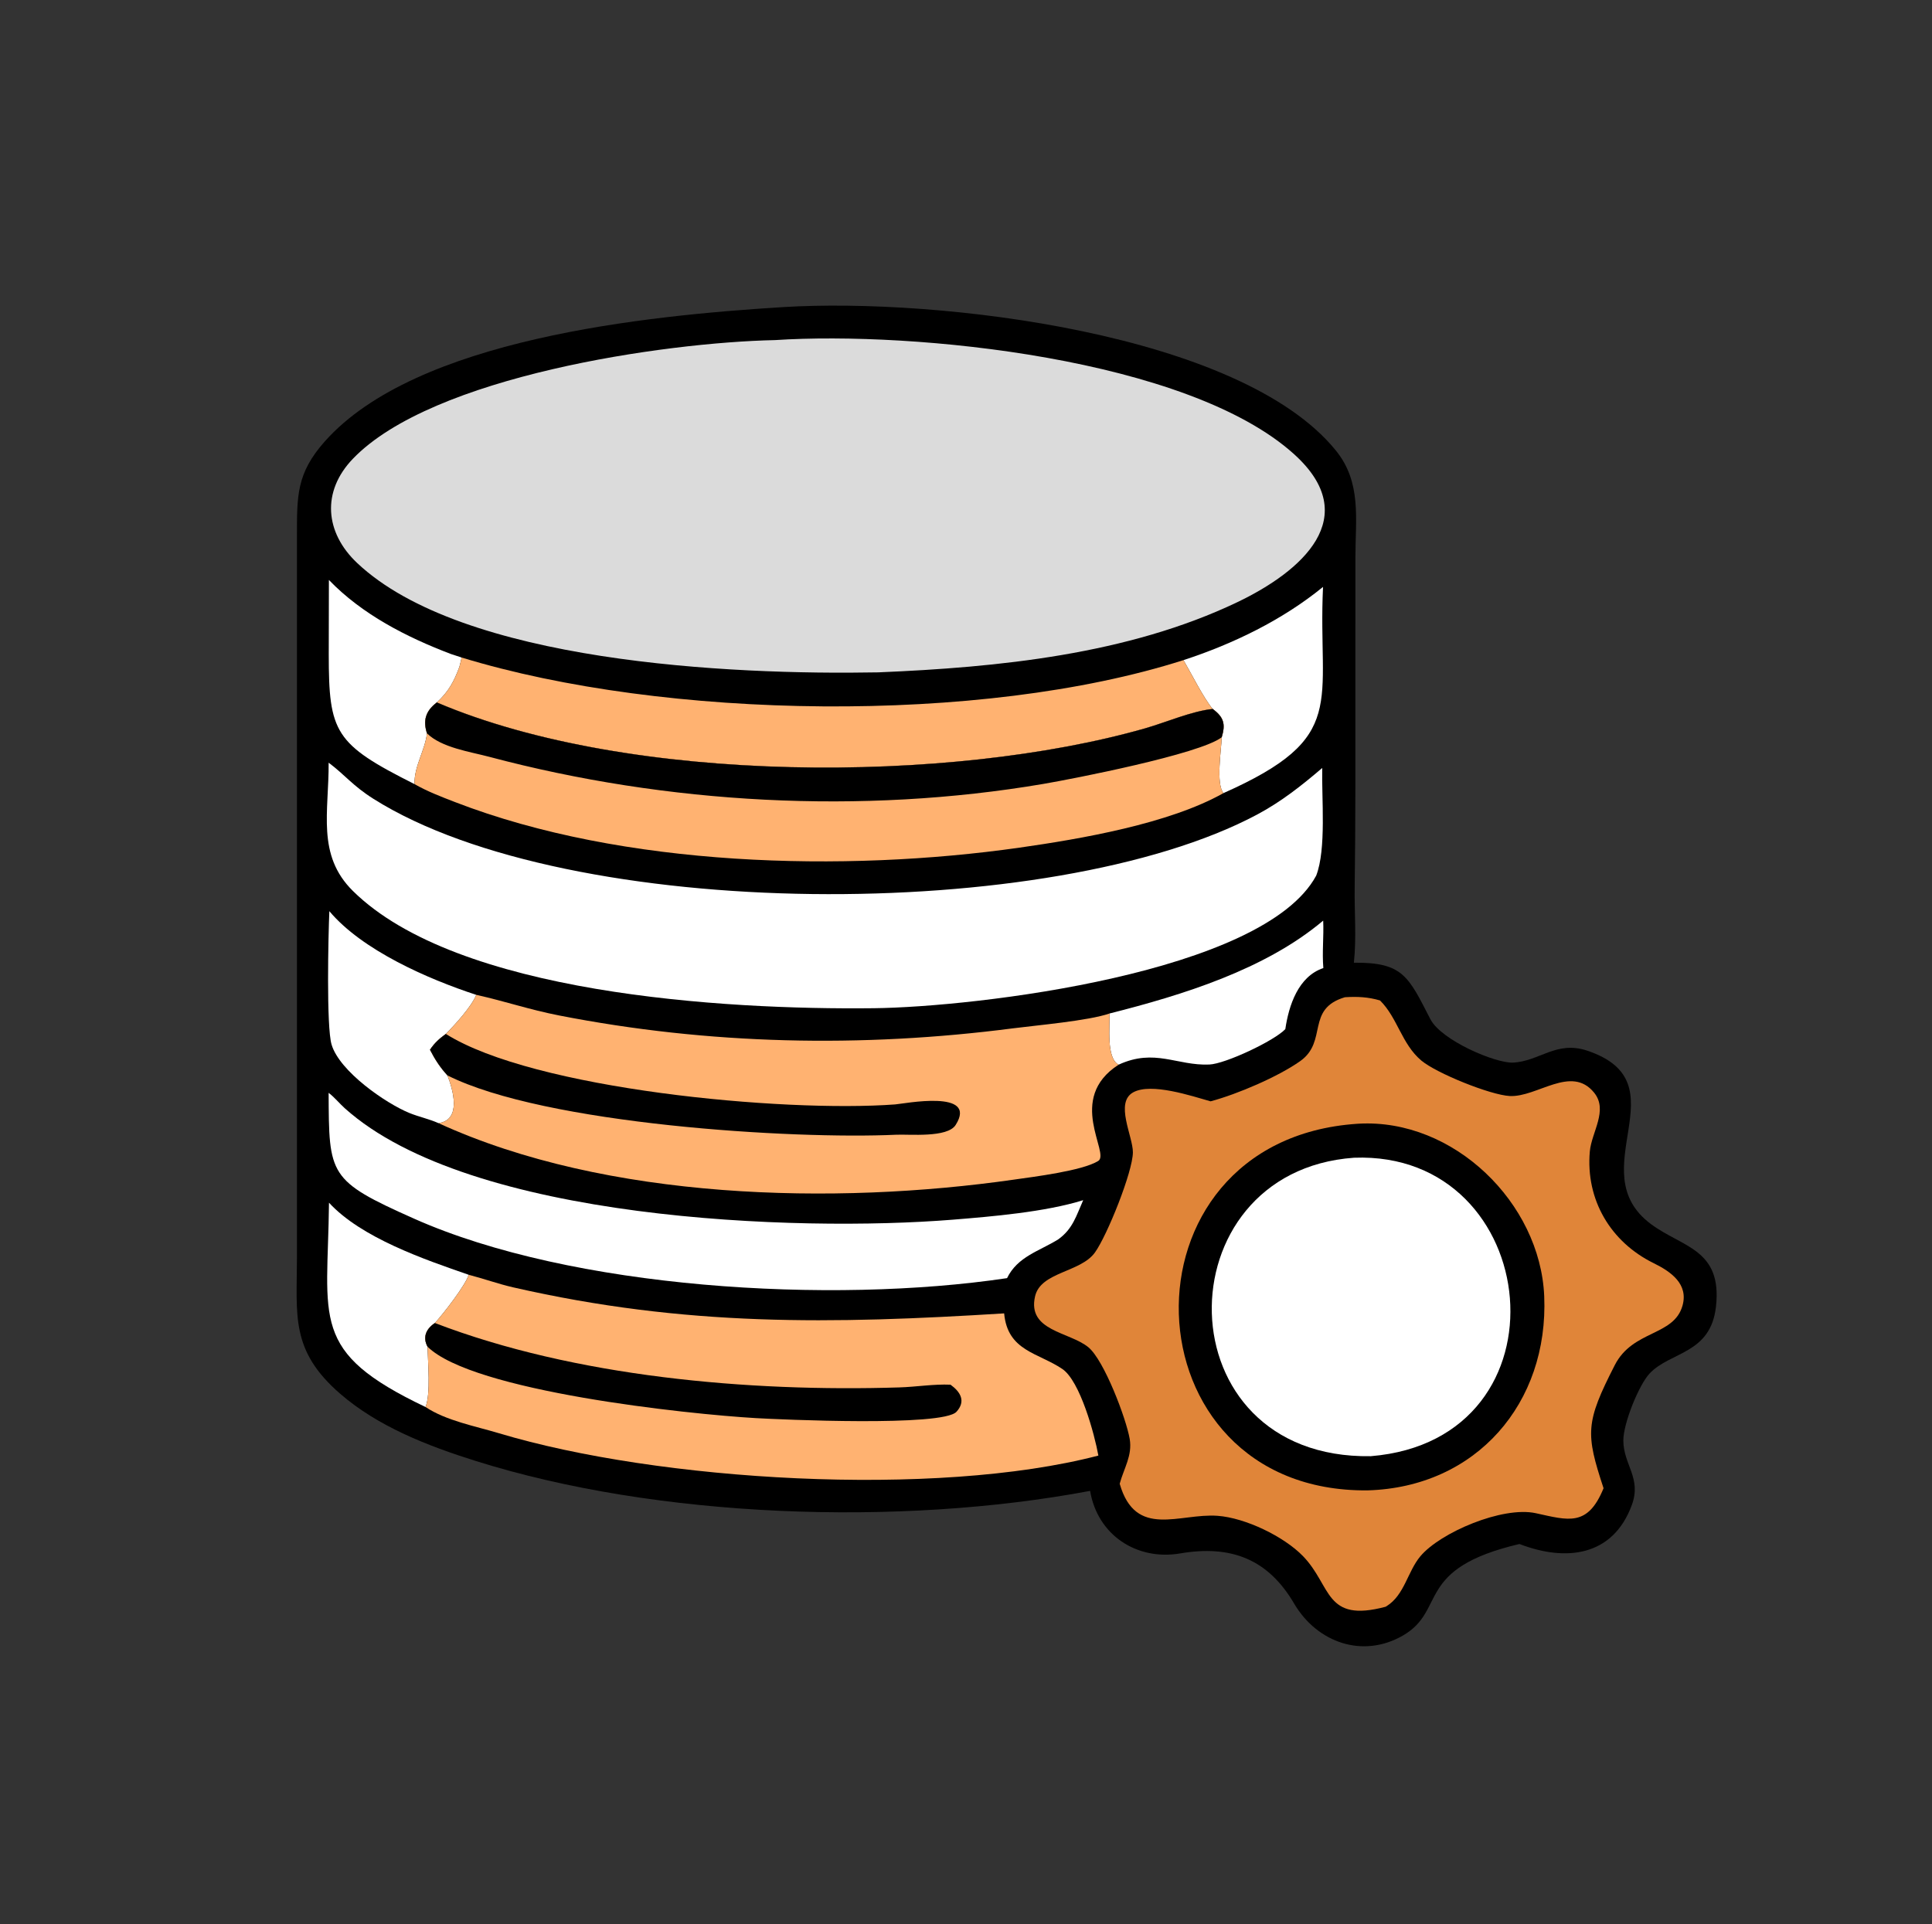
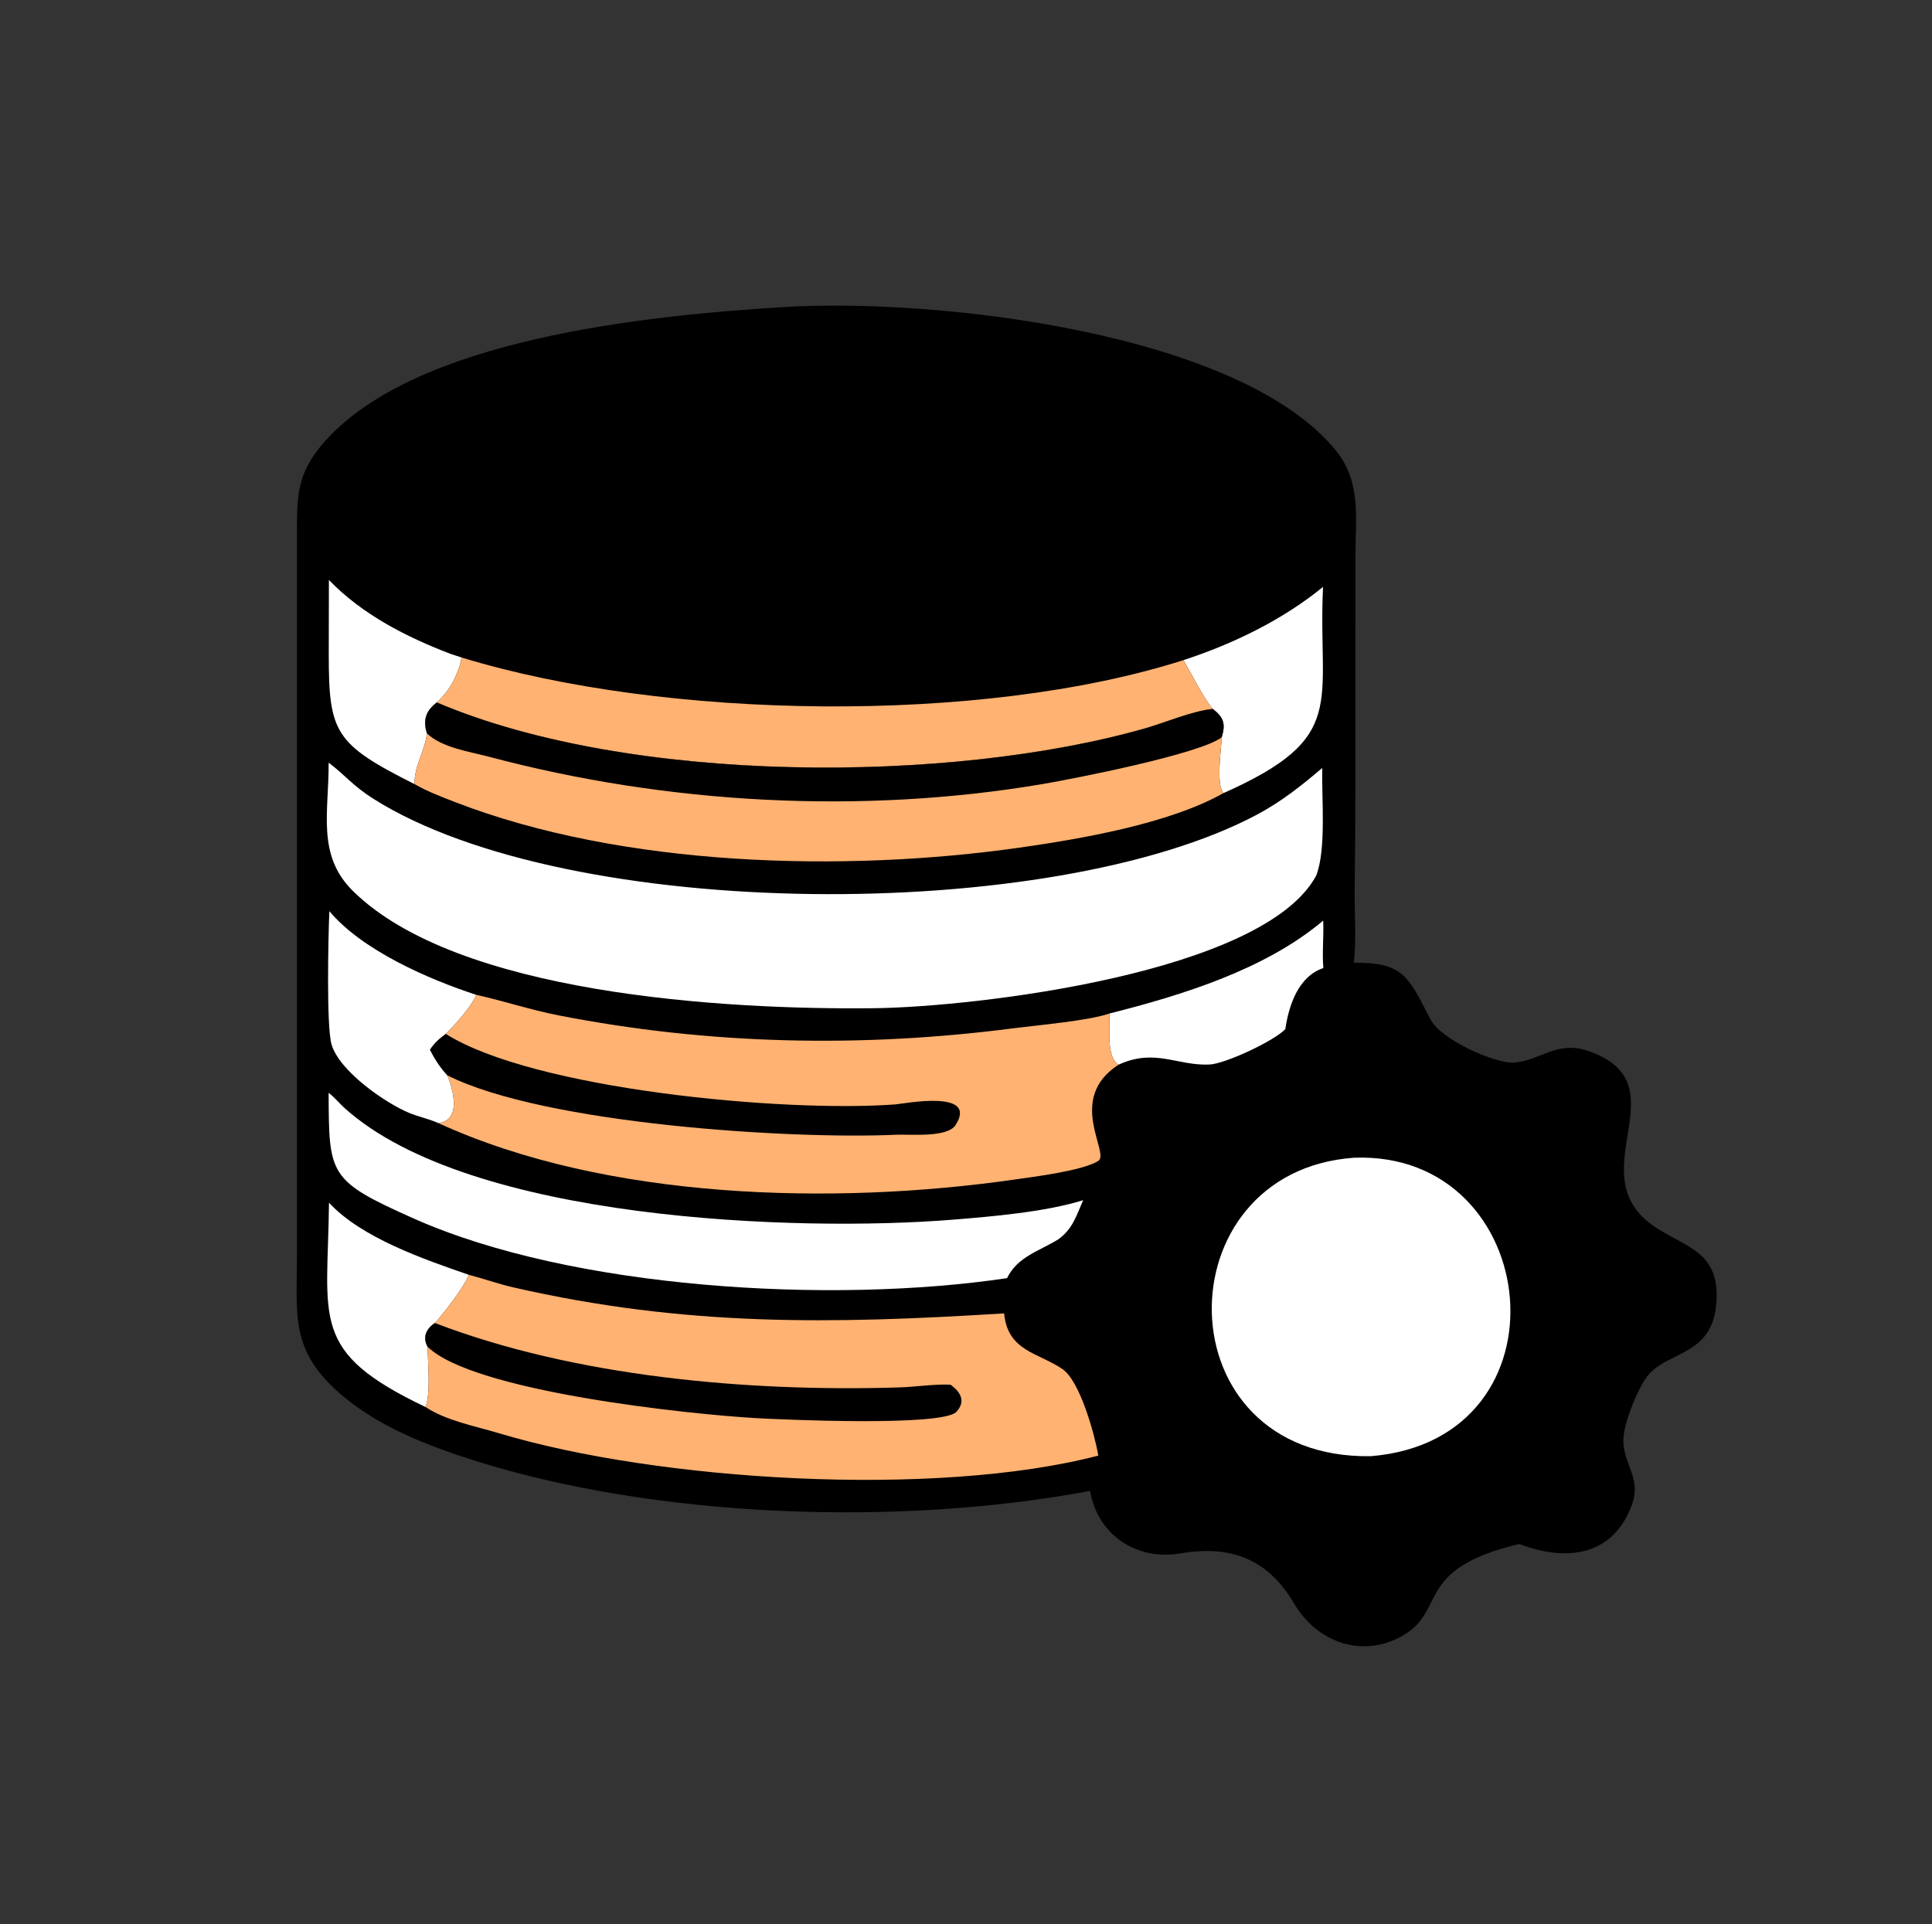
<svg xmlns="http://www.w3.org/2000/svg" viewBox="0 0 256 255" id="schemamarkup">
  <rect x="0" y="0" width="256" height="255" fill="#333333" stroke="none" />
  <path d="M259.502 101.741C310.85 98.595 411.015 110.304 442.568 149.318C451.101 159.869 449.002 171.969 448.999 184.597L448.985 228.578C448.977 250.379 449.062 272.173 448.756 293.972C448.64 302.331 449.378 310.626 448.49 318.955C464.846 318.794 466.544 323.548 473.825 337.651C477.482 344.735 495.393 352.277 501.119 352.05C509.871 351.704 515.516 344.662 525.766 348.089C557.722 358.775 523.278 387.932 546.88 405.538C557.305 413.314 570.564 413.8 568.439 432.881C566.68 448.667 553.357 447.741 546.469 455.032C542.94 458.768 537.735 471.55 537.751 477.254C537.773 485.275 543.84 489.66 540.577 498.585C534.292 515.773 518.615 517.445 503.341 511.54C468.418 519.727 479.333 533.392 464.79 541.836C451.537 549.532 436.436 544.307 428.756 531.385C420.149 516.622 407.918 511.773 390.952 514.662C376.567 517.112 363.567 508.592 361.114 493.943C297.924 505.825 217.795 502.997 157.457 483.992C141.753 479.046 125.271 472.683 112.682 461.76C96.148 447.416 98.332 435.928 98.37 416.504L98.369 177.661C98.38 164.36 98.148 156.863 107.611 146.225C137.82 112.264 213.744 104.564 259.502 101.741Z" transform="scale(.4)" fill="#000000" class="color000000 svgShape" />
  <path fill="#ffffff" d="M367.544 335.781C391.62 329.693 419.07 321.251 438.323 305.009 438.565 310.282 437.928 315.391 438.376 320.73 430.046 323.51 426.929 333.143 425.78 340.954 422.163 344.824 405.929 352.46 400.63 352.688 389.889 353.149 382.55 347.225 370.557 352.736 366.398 350.626 367.688 339.914 367.544 335.781zM108.953 192.142C119.942 203.557 134.649 211.078 149.342 216.669L152.921 217.843C152.687 218.871 152.472 219.908 152.187 220.923 150.415 225.774 148.533 229.213 144.699 232.725 141.015 235.533 140.056 238.656 141.441 242.954 140.768 248.74 137.164 253.784 137.317 259.787 110.863 246.49 108.92 242.754 108.903 216.765L108.953 192.142zM108.982 398.466C119.669 410.091 140.598 417.281 155.28 422.354 154.012 426.106 146.886 435.215 144.065 438.327 141.183 440.249 139.926 442.963 141.626 446.173 141.739 451.453 142.723 461.59 140.976 466.162 102.353 447.764 108.589 437.391 108.982 398.466zM392.04 218.705C408.468 213.352 424.845 205.407 438.269 194.449 436.446 233.13 446.997 244.233 405.277 262.771 402.734 259.503 404.58 248.518 404.71 244.275 406.015 239.925 405.449 237.641 401.726 234.89 398.655 231.222 394.64 223.129 392.04 218.705zM145.273 372.119C142.272 370.756 138.741 370.017 135.637 368.754 127.854 365.588 112.477 354.981 109.836 346.065 108.08 340.137 108.748 309.875 109.102 301.878 119.97 314.838 141.833 324.39 157.771 329.606 156.156 333.542 150.79 339.42 147.69 342.545 145.556 344.113 143.921 345.547 142.441 347.795 144.086 351.006 145.789 353.633 148.225 356.294 150.056 361.071 153.016 370.983 145.273 372.119z" transform="scale(.4)" class="colorffffff svgShape" />
  <path fill="#ffb271" d="M152.921 217.843C220.084 238.414 324.993 240.146 392.04 218.705C394.64 223.129 398.655 231.222 401.726 234.89C394.856 235.57 386.118 239.377 379.232 241.34C314.893 259.682 208.869 260.075 144.699 232.725C148.533 229.213 150.415 225.774 152.187 220.923C152.472 219.908 152.687 218.871 152.921 217.843Z" transform="scale(.4)" class="color9671ff svgShape" />
  <path fill="#ffffff" d="M108.862 362.068C110.739 363.474 112.468 365.61 114.241 367.2C155.736 404.431 263.993 408.239 315.512 404.101C328.623 403.048 346.316 401.541 358.819 397.628C356.528 402.803 355.383 407.139 350.578 410.597C344.284 414.52 337.091 416.282 333.598 423.46C275.221 432.178 189.385 427.007 137.172 403.756C108.797 391.12 108.981 389.437 108.862 362.068Z" transform="scale(.4)" class="colorffffff svgShape" />
  <path fill="#ffb271" d="M144.699 232.725C208.869 260.075 314.893 259.682 379.232 241.34C386.118 239.377 394.856 235.57 401.726 234.89C405.449 237.641 406.015 239.925 404.71 244.275C404.58 248.518 402.734 259.503 405.277 262.771C387.275 272.926 358.006 277.948 337.671 280.84C279.736 289.08 206.457 287.28 150.779 265.753C146.209 263.986 141.58 262.224 137.317 259.787C137.164 253.784 140.768 248.74 141.441 242.954C140.056 238.656 141.015 235.533 144.699 232.725Z" transform="scale(.4)" class="color9671ff svgShape" />
  <path d="M144.699 232.725C208.869 260.075 314.893 259.682 379.232 241.34C386.118 239.377 394.856 235.57 401.726 234.89C405.449 237.641 406.015 239.925 404.71 244.275C397.403 249.871 355.496 258.039 345.614 259.721C285.44 269.964 220.922 266.397 162.105 250.749C155.743 249.056 146.221 247.708 141.441 242.954C140.056 238.656 141.015 235.533 144.699 232.725Z" transform="scale(.4)" fill="#000000" class="color000000 svgShape" />
  <path fill="#ffb271" d="M155.28 422.354C160.227 423.623 165.038 425.38 170.022 426.519C227.233 439.597 275.548 438.68 332.635 435.137C333.779 447.652 343.89 448.122 351.916 453.561C357.778 457.533 362.578 475.143 363.849 482.246C309.742 496.358 217.912 490.677 165.307 474.852C157.573 472.526 147.72 470.681 140.976 466.162C142.723 461.59 141.739 451.453 141.626 446.173C139.926 442.963 141.183 440.249 144.065 438.327C146.886 435.215 154.012 426.106 155.28 422.354Z" transform="scale(.4)" class="color9671ff svgShape" />
  <path d="M144.065 438.327C190.411 456.126 247.954 461.214 297.93 459.662C303.554 459.487 309.257 458.518 314.875 458.76C318.169 461.142 320.035 464.234 316.849 467.731C312.278 472.747 258.322 470.295 250.414 469.837C227.802 468.53 156.629 460.985 141.626 446.173C139.926 442.963 141.183 440.249 144.065 438.327Z" transform="scale(.4)" fill="#000000" class="color000000 svgShape" />
  <path fill="#ffb271" d="M157.771 329.606L158.116 329.68C167.271 331.728 175.417 334.515 185.114 336.414C234.766 346.141 285.382 347.199 335.508 340.704C343.238 339.702 360.574 338.205 367.544 335.781C367.688 339.914 366.398 350.626 370.557 352.736C353.012 364 367.853 382.105 363.805 384.636C358.563 387.913 342.245 389.907 335.805 390.83C276.606 399.317 201.014 397.658 145.273 372.119C153.016 370.983 150.056 361.071 148.225 356.294C145.789 353.633 144.086 351.006 142.441 347.795C143.921 345.547 145.556 344.113 147.69 342.545C150.79 339.42 156.156 333.542 157.771 329.606Z" transform="scale(.4)" class="color9671ff svgShape" />
  <path d="M147.69 342.545C176.67 360.841 259.133 368.66 296.506 365.906C299.459 365.688 324.135 360.774 316.567 372.717C313.829 377.038 301.251 375.741 296.875 375.945C262.618 377.547 180.46 372.484 148.225 356.294C145.789 353.633 144.086 351.006 142.441 347.795C143.921 345.547 145.556 344.113 147.69 342.545Z" transform="scale(.4)" fill="#000000" class="color000000 svgShape" />
  <path fill="#ffffff" d="M108.866 252.681C114.362 256.804 116.799 260.307 123.762 264.695C188.709 305.621 348.548 306.065 416.446 269.868C424.406 265.625 431.189 260.265 438.005 254.435C437.774 264.354 439.419 281.316 436.006 290.108C418.585 322.432 323.151 333.648 289.491 334.031C239.459 334.601 151.404 329.288 116.884 295.163C104.822 283.238 108.972 268.972 108.866 252.681Z" transform="scale(.4)" class="colorffffff svgShape" />
-   <path fill="#e08539" d="M445.524 330.391C449.612 330.135 453.208 330.3 457.152 331.463C462.958 337.189 464.304 345.871 470.824 351.361C475.83 355.577 493.705 362.785 500.109 363.12C509.198 363.596 520.518 352.663 528.086 362.026C532.813 367.874 527.209 375.089 526.646 381.519C525.251 397.459 533.49 411.471 547.805 418.504C553.565 421.334 559.375 425.439 557.344 432.599C554.471 442.731 540.901 440.596 534.93 452.253C525.133 471.383 525.247 474.95 531.2 493.068C525.934 505.973 519.519 503.685 508.766 501.34C497.719 498.929 477.085 507.751 470.513 515.607C466.239 520.717 465.269 528.439 459.329 532.133L459 532.333C438.727 537.727 441.24 525.495 431.654 515.583C425.331 509.046 412.566 502.89 403.379 502.205C390.734 501.262 376.202 509.933 370.913 491.586C372.287 486.47 375.173 482.235 374.226 476.722C373.076 470.023 365.756 450.656 360.539 446.362C354.278 441.208 340.228 441.036 342.878 429.493C344.749 421.34 357.937 421.606 362.701 414.974C366.769 409.311 375.244 388.224 375.285 381.789C375.318 376.462 369.164 365.256 375.447 361.871C381.437 358.643 394.693 363.093 401.021 364.88C409.969 362.493 423.504 356.669 430.715 351.55C439.945 344.998 432.443 334.286 445.524 330.391Z" transform="scale(.4)" class="color7b7a7e svgShape" />
  <path d="M449.579 372.323L450.088 372.29C481.51 370.527 510.234 398.521 511.541 429.43C513.037 464.846 489.07 492.752 452.999 493.776C372.219 494.522 368.276 377.781 449.579 372.323Z" transform="scale(.4)" fill="#000000" class="color000000 svgShape" />
  <path fill="#ffffff" d="M448.534 383.567C511.388 381.177 521.515 476.934 454.079 482.451C384.861 483.507 384.761 388.121 448.534 383.567Z" transform="scale(.4)" class="colorffffff svgShape" />
-   <path fill="#dbdbdb" d="M256.739 112.677C302.91 109.66 393.627 118.718 428.746 150.532C451.72 171.343 431.254 189.288 409.877 199.508C373.606 216.849 330.658 221.105 290.903 222.76C241.497 223.677 153.182 219.408 118.332 186.548C107.583 176.413 106.499 162.824 116.891 152.005C143.223 124.592 219.998 113.448 256.739 112.677Z" transform="scale(.4)" class="colordbdbdb svgShape" />
</svg>